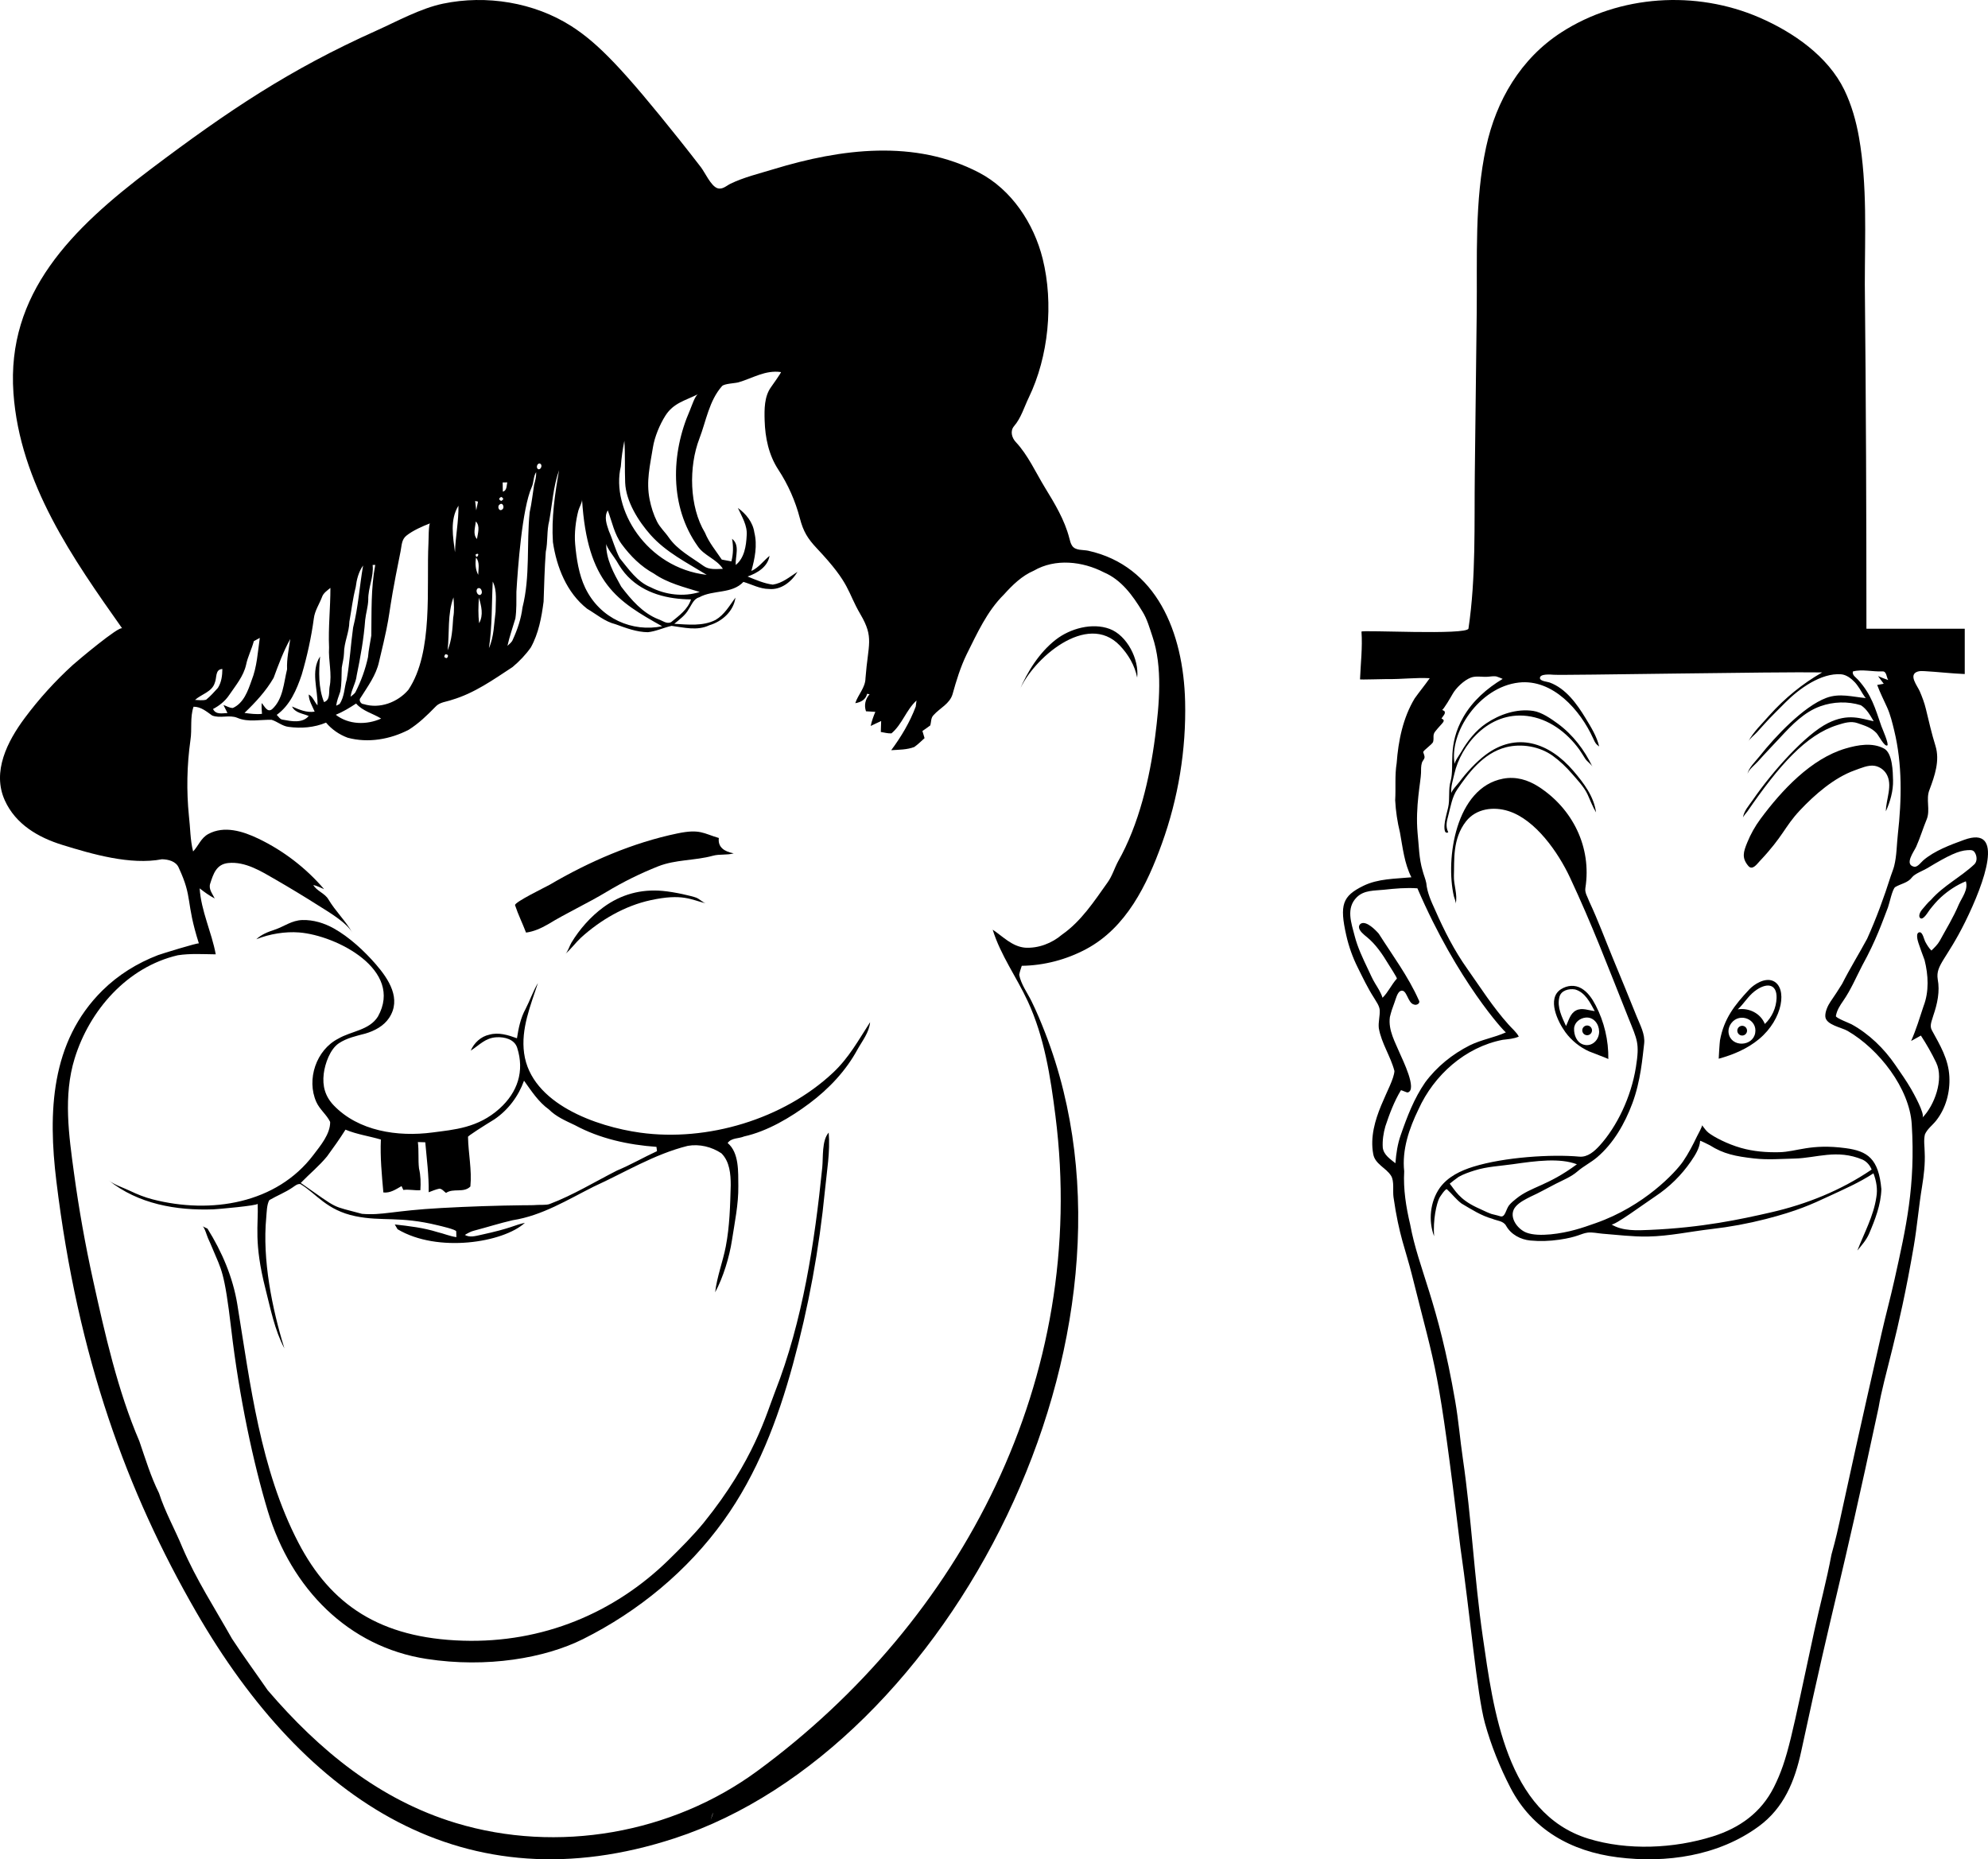
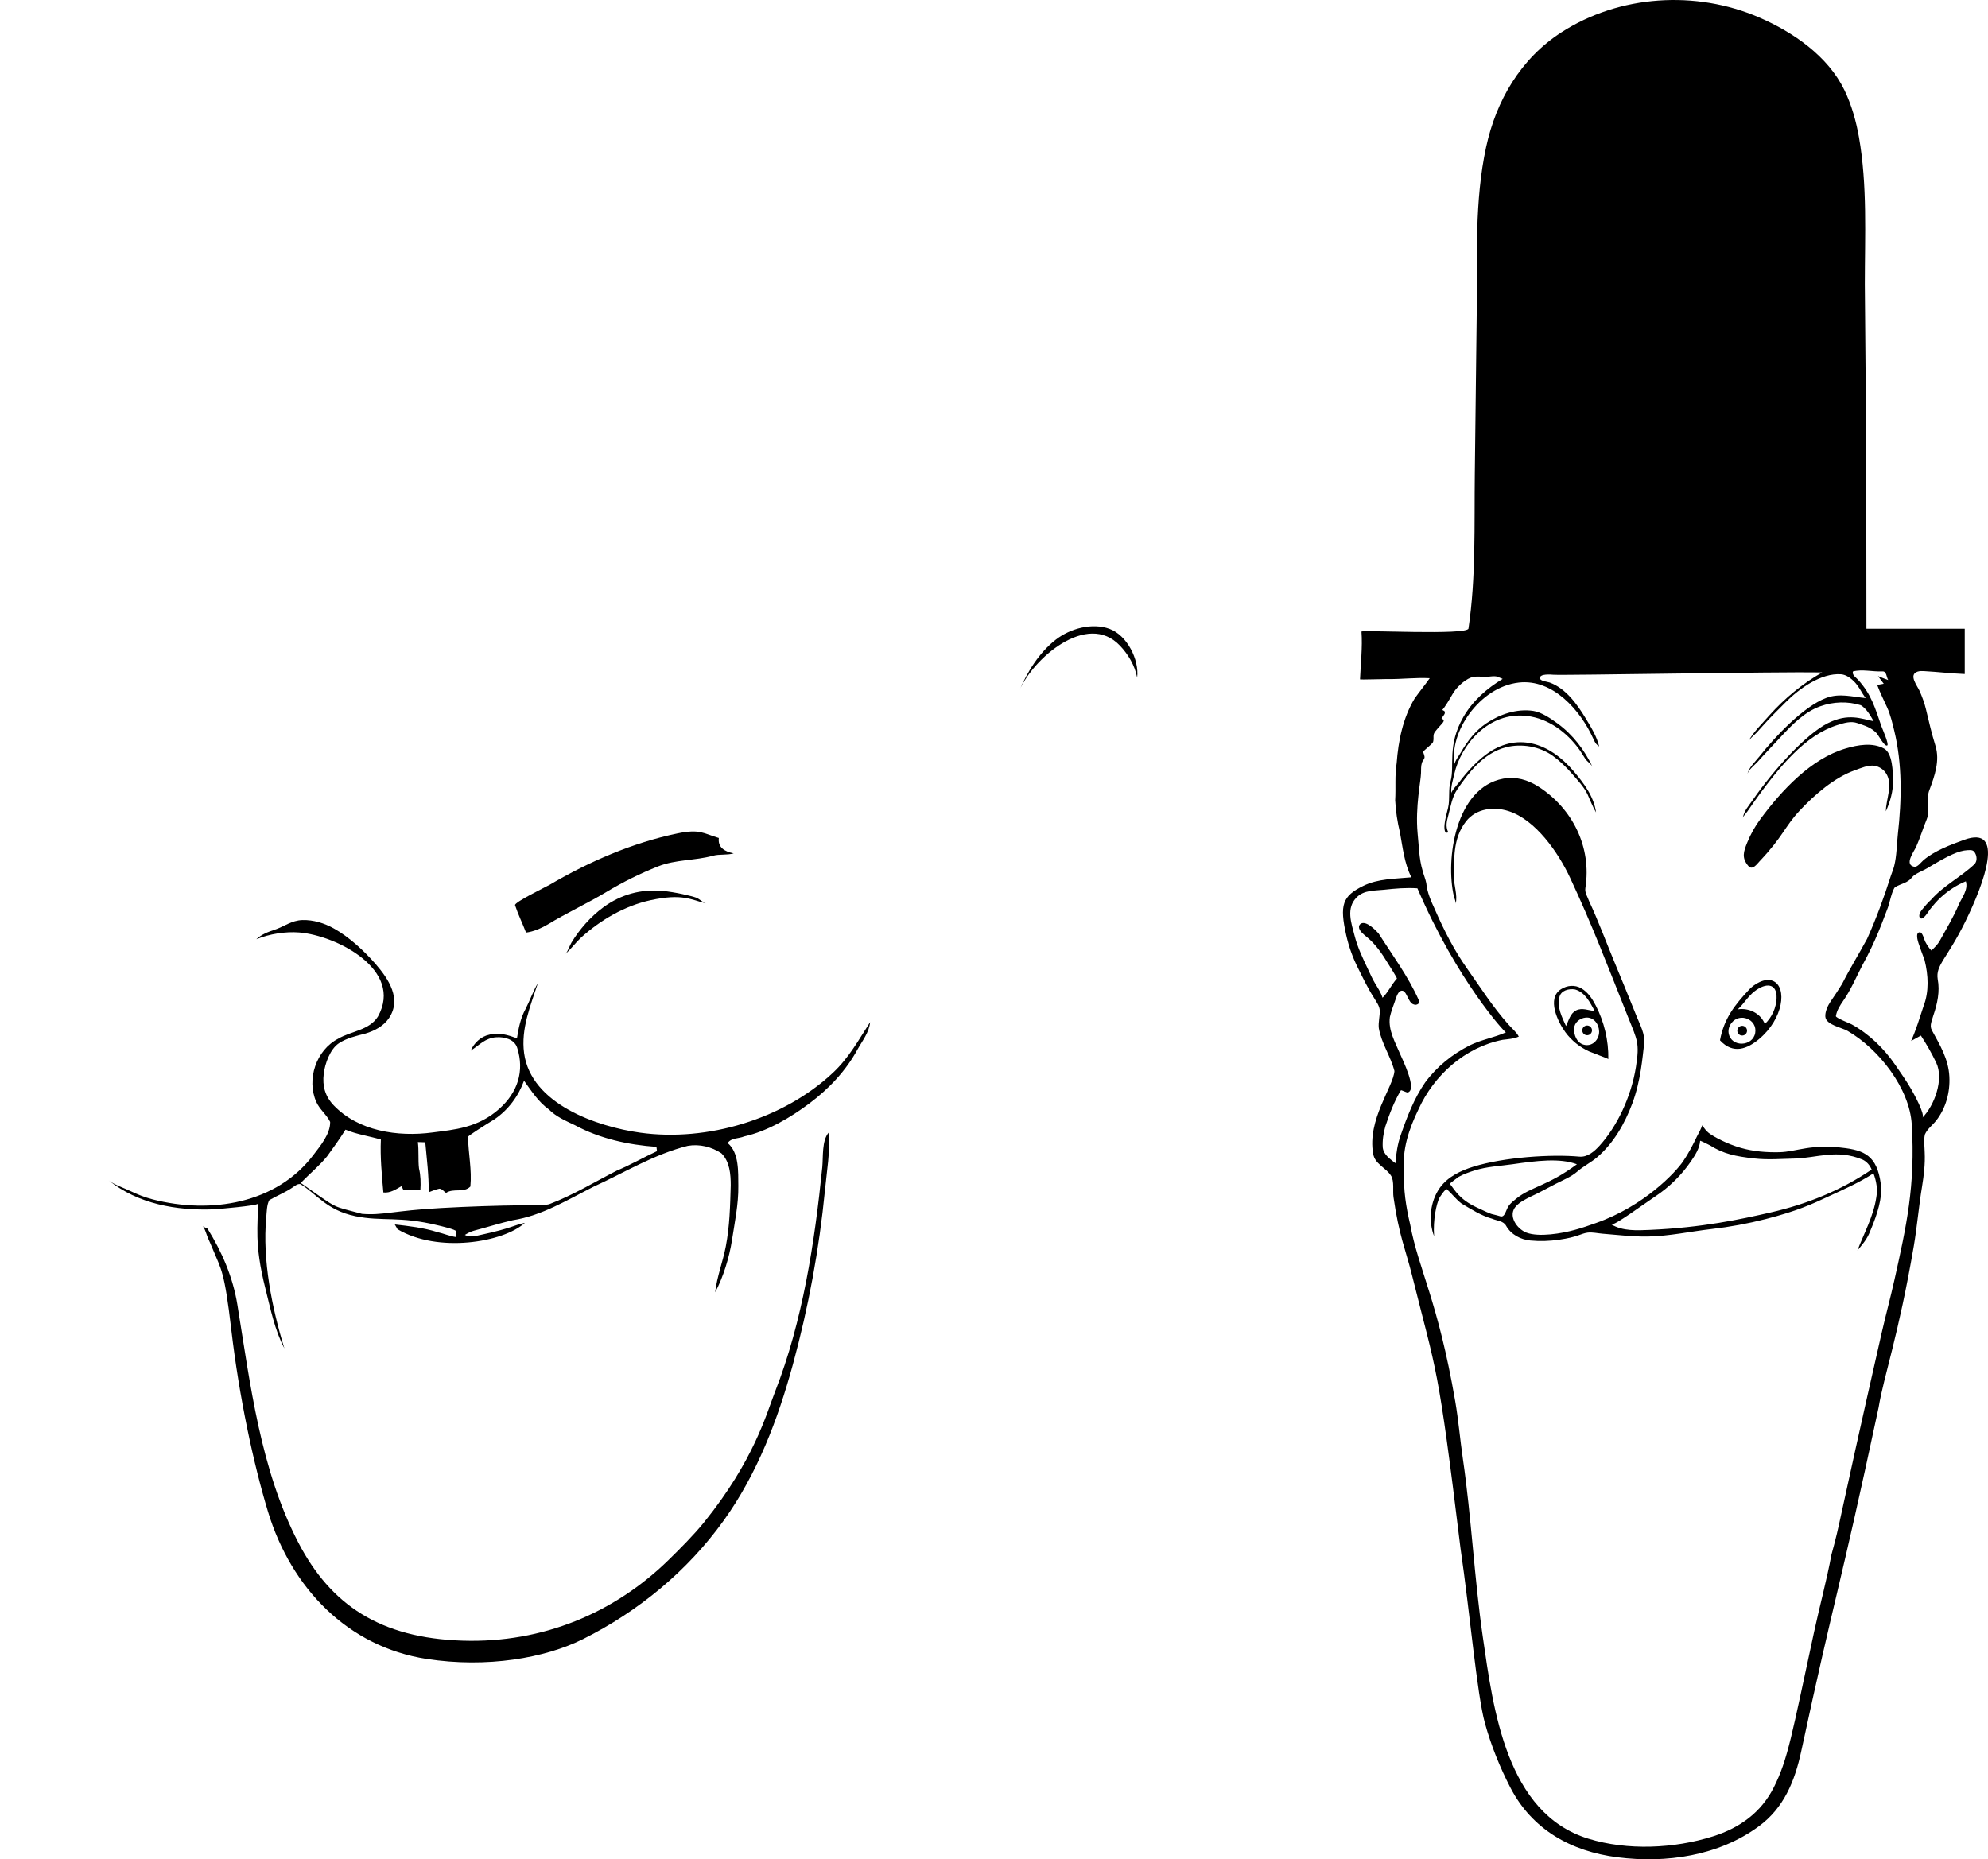
<svg xmlns="http://www.w3.org/2000/svg" version="1.1" id="Layer_1" x="0px" y="0px" viewBox="0 0 4276.517 4000" enable-background="new 0 0 4276.517 4000" xml:space="preserve">
  <g>
    <path d="M2386.797,1352.932c37.702,13.874,64.063,65.979,59.428,104.813c-5.039-26.047-19.044-49.789-37.193-68.878   c-70.702-74.36-187.777,28.952-216.307,97.007c17.076-40.732,43.173-82.29,78.345-109.648   C2302.498,1351.781,2349.678,1339.272,2386.797,1352.932z" />
    <path d="M1546.319,1802.842c-33.497-9.826-40.244-19.947-88.865-9.885c-96.352,19.94-190.204,60.677-274.711,110.303   c-7.588,4.456-76.878,37.777-74.775,44.182c6.619,20.155,16.098,39.115,23.614,58.885c16.824-2.178,32.239-9.266,46.843-17.593   c41.161-25.104,85.107-45.151,126.384-70c35.333-21.271,72.417-39.632,110.755-54.831c37.979-15.057,78.984-12.146,118.006-22.873   c14.604-4.014,30.147-0.854,44.751-5.167C1558.423,1832.15,1543.834,1822.852,1546.319,1802.842z" />
    <path d="M1425.661,1916.695c26.432,2.424,62.568,10.931,72.043,14.53c6.901,2.622,14.55,10.753,21.05,12.33   c-32.277-7.834-50.299-21.81-119.022-6.942c-55.9,12.093-107.997,42.551-150.123,80.773c-11.7,11.017-21.137,24.211-33.307,34.759   c4.976-4.313,9.081-17.749,12.872-24.028c17.339-28.716,41.041-55.898,68.935-76.323   C1335.828,1924.177,1378.659,1912.384,1425.661,1916.695z" />
    <path d="M590.387,2000.306c21.582-7.228,36.857-20.362,60.351-20.973c23.437-0.61,46.807,6.596,67.149,17.924   c33.448,18.625,66.015,48.864,90.883,77.609c27.466,31.749,55.351,74.258,28.282,115.032   c-11.656,17.557-31.46,27.948-51.222,33.736c-19.514,5.082-39.797,9.48-56.835,20.795c-19.041,12.646-29.922,44.033-32.557,65.412   c-3.305,26.813,3.109,49.086,21.61,68.352c52.804,54.984,136.87,68.212,212.668,58.132c45.954-6.111,97.306-9.393,143.898-51.36   c38.658-34.82,54.128-80.268,37.923-130.844c-5.899-18.406-27.309-23.609-44.491-22.606c-24.254,1.416-36.191,16.452-55.515,28.842   c7.217-16.654,21.948-30.574,40.011-34.332c20.027-5.765,40.694,0.811,59.526,7.686c3.373-21.735,7.772-43.555,18.49-63.027   c9.48-18.404,16.098-38.132,26.646-55.896c-15.97,48.722-36.936,98.639-29.763,151.076   c14.957,109.329,156.69,158.033,249.823,170.926c144.158,19.956,308.098-28.896,414.825-129.147   c34.302-32.22,54.514-69.74,79.635-108.562c-2.007,22.162-16.781,40.096-27.244,58.928c-24.85,45.808-61.599,84.54-103.123,115.653   c-40.484,30.334-90.687,60.189-140.573,71.208c-11.786,5.039-27.329,2.605-35.484,14.177   c24.969,20.969,22.584,62.195,22.951,92.358c0.48,39.396-7.76,77.901-13.672,116.645c-5.559,36.431-18.75,79.756-36.162,112.158   c3.828-33.631,16.541-65.638,22.903-98.826c8.378-43.705,9.318-87.019,10.599-131.296c0-23.998-2.093-51.113-20.07-68.92   c-21.009-14.006-47.27-20.454-72.378-16.013c-71.994,17.892-135.576,57.305-202.532,87.794   c-55.981,28.183-110.98,62.387-173.965,72.165c-27.969,6.362-55.298,15.201-83.011,22.418c-7.216,1.751-13.664,5.466-19.982,9.225   c10.489,6.051,22.669,2.425,33.697,0.039c68.637-14.853,70.649-20.771,95.429-26.045c-46.346,42.467-187.522,65.329-273.928,13.75   c-1.495-2.562-4.441-7.686-5.935-10.248c30.873,3.459,61.959,7.046,91.722,16.44c13.707,3.203,26.774,8.882,40.78,10.846   c-0.085-3.074-0.256-9.266-0.342-12.383c-0.111-4.066-34.972-11.941-39.258-12.992c-83.346-20.441-120.092-7.881-177.424-19.665   c-62.805-12.91-84.557-49.076-118.566-69.143c-6.576-0.897-11.572,3.8-16.611,7.174c-15.757,10.803-33.649,17.721-50.089,27.287   c-5.666,9.016-5.756,27.325-6.752,37.847c-8.5,89.776,12.267,194.644,39.035,281.173c-20.865-39.269-29.81-85.24-40.674-128.056   c-25.47-100.384-14.958-136.358-16.717-183.065c0.152,4.047-87.202,11.721-95.27,12.015   c-79.722,2.906-161.942-11.408-225.515-62.543c12.032,9.677,32.005,16,46.026,22.737c15.794,7.589,31.793,13.964,48.768,18.334   c125.525,32.316,266.523,9.084,345.69-95.387c14.99-19.781,36.595-45.189,36.16-71.213c-7.611-15.835-22.416-26.479-29.799-43.023   c-21.523-48.231-0.354-111.849,47.392-136.193c27.927-16.397,66.529-17.764,85.189-47.485   c55.942-100.232-89.069-174.574-169.446-180.916c-29.854-2.356-63.85,3.179-92.142,14.596   C562.247,2010.426,576.467,2004.832,590.387,2000.306 M1127.27,2324.964c-12.042,33.563-34.161,63.07-63.71,83.139   c-21.649,13.238-59.526,37.15-56.793,37.919c0.683,35.57,8.583,70.927,5.081,106.583c-14.433,14.561-36.211,2.861-52.394,13.792   c-4.654-3.16-8.284-8.839-14.262-9.138c-7.985,1.623-15.458,4.911-23.016,7.729c0.555-35.997-4.185-71.738-7.345-107.522   c-5.338-0.171-10.633-0.299-15.928-0.469c2.434,18.831,0.256,37.876,2.434,56.665c3.672,15.33,3.971,31.215,2.946,46.929   c-12.213,0.896-24.382-2.306-36.638-0.555c-0.982-2.092-2.904-6.235-3.843-8.284c-12.255,6.918-24.254,15.372-39.114,13.665   c-3.373-37.876-7.088-75.795-5.38-113.842c-25.322-7.473-51.668-11.017-76.094-21.265c-12.383,19.771-25.962,38.73-39.669,57.518   c-17.038,20.796-37.961,37.791-56.579,57.092c85.175,59.55,63.336,47.755,131.733,66.486c45.089,3.605,65.556-6.744,170.486-12.535   c59.027-3.257,118.125-5.238,177.237-5.94c9.445-0.112,18.997,0.136,28.374-0.611c8.02-0.639,20.239,0.697,27.729-2.094   c50.516-19.173,96.718-47.569,144.757-71.994c29.464-12.256,57.092-28.354,86.043-41.677c-0.299-2.306-0.897-6.917-1.196-9.224   c-60.678-4.398-121.827-17.635-175.587-46.758c-19.728-9.351-40.182-18.063-55.811-33.777   C1158.143,2370.611,1143.197,2347.126,1127.27,2324.964z" />
    <path d="M1782.648,2436.627c3.476,41.173-3.966,82.704-7.955,123.587c-12.363,126.691-35.494,252.33-69.027,375.127   c-32.462,118.876-76.532,235.174-148.953,335.996c-77.626,108.24-183.516,195.525-302.562,254.997   c-81.491,40.711-206.186,62.714-336.594,42.613c-168.342-25.948-290.932-151.261-341.169-317.131   c-31.202-103.022-61.905-246.164-78.915-391.86c-14.762-126.446-21.617-128.381-39.211-171.314   c-3.486-8.506-7.23-16.903-11.007-25.282c-2.046-4.538-7.252-23.056-11.403-25.097c2.605,1.281,7.9,3.801,10.504,5.039   c31.215,49.832,54.7,104.789,64.18,163.033c27.892,171.375,49.475,355.106,131.289,512.442   c69.674,133.99,175.88,205.431,353.769,210.958c172.14,5.349,326.102-59.73,442.748-173.79   c24.497-23.953,54.638-54.205,76.015-80.673c107.845-133.549,133.767-232.274,152.912-281.139   c59.522-151.822,85.234-321.341,101.597-482.898C1771.006,2490.108,1767.529,2453.619,1782.648,2436.627z" />
-     <path d="M2341.052,1184.841c-11.197-2.423-27.356,0.11-34.646-10.606c-3.365-4.947-4.706-10.948-6.198-16.743   c-10.083-39.166-31.417-74.309-52.334-108.487c-19.801-32.355-36.565-70.153-62.723-97.995   c-8.626-9.181-12.682-23.785-3.715-34.246c15.199-17.731,21.609-40.704,31.502-61.155c42.809-88.492,53.892-202.87,30.058-298.835   c-18.867-75.968-66.914-148.998-137.23-185.595c-137.441-71.534-295.937-51.715-441.957-7.113   c-30.312,9.259-63.977,17.343-92.51,31.255c-8.711,4.247-17.516,13.486-28.549,9.346c-13.628-5.12-26.315-33.667-34.903-44.842   c-15.257-19.852-30.691-39.567-46.301-59.142c-120.62-151.267-174.891-207.596-232.194-244.284   c-80.31-51.419-183.347-67.921-276.409-48.51c-48.455,10.105-99.142,38.21-144.159,58.396   c-185.44,83.154-317.271,171.463-484.062,297.209C153.573,492.525,13.799,631.532,28.918,845.539   c13.751,194.638,128.842,357.508,233.992,506.454c-5.162-7.313-98.406,71.418-106.182,78.494   c-38.144,34.707-72.943,73.094-103.705,114.487c-36.954,49.723-70.648,115.101-42.694,176.902   c23.323,51.563,71.938,79.801,123.685,95.817c64.431,19.942,146.729,43.833,214.301,30.896c13.75,0.256,30.574,4.313,36.296,18.49   c30.618,65.669,14.123,70.968,43.212,162.602c-0.712-2.244-81.387,22.636-87.789,25.098   c-44.724,17.204-85.714,42.485-119.804,76.204c-111.784,110.567-116.893,262.835-99.026,409.794   c46.306,380.883,152.232,669.532,300.728,926.979c235.628,408.508,578.964,634.195,1029.029,487.162   c590.857-193.028,1050.687-1081.547,797.279-1733.063c-9.001-23.142-18.578-46.281-29.62-68.535   c-8.859-17.855-22.398-36.022-26.126-56.168c1.11-6.619,3.459-12.981,5.509-19.344c48.015-0.636,95.828-13.226,138.185-35.783   c86.895-46.276,131.292-138.544,163.273-227.214c35.21-97.623,52.402-201.775,49.923-305.545   C2545.805,1359.473,2487.299,1217.209,2341.052,1184.841z M1404.529,962.581c3.529-22.255,14.498-48.939,26.752-68.227   c17.579-27.669,42.635-32.377,70.307-46.383c-6.667,3.375-14.3,27.458-17.533,34.819c-41.241,93.906-43.461,207.061,16.551,291.846   c13.75,21.009,40.993,27.841,54.444,49.149c-14.049,0.299-29.464,2.477-41.591-6.234c-26.133-18.874-56.195-34.289-74.983-61.49   c-8.229-11.914-18.635-20.963-25.323-34.326c-7.392-14.771-12.452-30.964-15.678-47.13   C1389.591,1035.099,1398.408,1001.186,1404.529,962.581z M1335.481,1003.617c1.366-18.618,3.886-37.108,7.601-55.384   c2.05,30.062,0.512,60.166,1.751,90.228c1.665,40.429,28.787,83.276,54.79,112.455c33.306,37.374,78.307,59.689,120.647,85.81   C1390.092,1221.579,1313.891,1094.472,1335.481,1003.617z M1307.469,1098.029c9.095,24.596,14.134,51.37,30.062,72.933   c18.618,25.194,41.335,48.039,69.133,63.027c29.421,20.582,64.82,29.037,98.597,39.584c-34.801,10.974-73.446,6.277-105.728-10.206   c-29.08-11.743-47.185-39.071-66.358-62.472c-9.778-18.532-14.86-39.285-23.357-58.458   C1305.12,1128.475,1298.843,1111.694,1307.469,1098.029z M1486.473,1289.544c-6.918,21.692-25.834,35.101-42.658,48.807   c-9.608,5.081-18.959-3.459-27.884-6.234c-33.819-13.494-58.159-41.89-79.638-70.073c-15.842-28.524-33.264-59.44-32.154-92.918   c-0.271,8.17,17.725,29.928,22.132,37.626c7.07,12.348,14.49,23.463,24.463,33.682   C1386.519,1277.104,1436.618,1289.089,1486.473,1289.544z M1252.085,1074.715c11.246,180.502,76.312,218.707,172.244,272.607   c-63.095,13.089-133.085-15.559-165.38-82.537c-13.739-28.494-19.057-63.667-21.746-94.988   c-1.908-22.226,1.175-49.736,7.055-71.633C1245.95,1091.861,1252.472,1080.918,1252.085,1074.715z M1160.235,997.126   c7.046,0.47,5.039,11.871-0.982,12.554C1152.592,1009.04,1154.3,997.553,1160.235,997.126z M1108.652,1330.623   c2.818-19.045,2.05-38.388,2.22-57.604c3.057-50.635,12.162-178.533,32.923-225.035c4.783-10.334,3.203-22.546,9.565-32.282   c0.47,9.351-1.964,18.404-4.398,27.372c-3.16,19.685-5.167,39.584-9.565,59.056c-6.96,68.151,1.495,137.711-15.458,204.795   c-2.904,23.998-10.718,47.228-20.796,69.134c-2.092,5.765-7.302,9.266-11.529,13.365   C1096.013,1369.438,1102.93,1350.223,1108.652,1330.623z M1091.187,1037.778c-1.708,7.387-0.427,17.379-9.522,20.027   c-0.214-6.618-0.299-13.237-0.342-19.856C1083.757,1037.906,1088.711,1037.82,1091.187,1037.778z M1078.291,1069.078   c5.594,2.903,5.551,5.722-0.213,8.583C1072.484,1074.8,1072.57,1071.939,1078.291,1069.078z M1074.747,1085.476   c6.704-5.936,11.572,6.96,5.594,10.633C1073.466,1101.616,1068.812,1089.233,1074.747,1085.476z M1059.973,1251.156   c10.035,20.155,5.978,43.171,6.106,64.863c-3.544,26.261-3.288,53.761-14.305,78.357   C1059.033,1346.892,1057.539,1298.939,1059.973,1251.156z M1031.491,1280.15c-5.722-1.153-8.583-10.162-4.099-14.177   C1036.017,1261.233,1040.843,1279.21,1031.491,1280.15z M1030.68,1340.743c-2.263-18.191-1.708-36.637-0.47-54.871   C1035.505,1303.935,1040.458,1323.107,1030.68,1340.743z M1028.715,1236.68c-6.149-11.401-6.661-24.596-4.697-37.107   C1032.729,1209.992,1028.886,1224.297,1028.715,1236.68z M1023.122,1192.826C1035.59,1185.951,1023.89,1207.174,1023.122,1192.826   L1023.122,1192.826z M1028.246,1079.155c-1.281,6.235-2.562,12.469-3.8,18.746c-0.769-6.704-1.58-13.365-2.306-20.069   C1023.677,1078.173,1026.708,1078.814,1028.246,1079.155z M1023.506,1121.857c9.992,9.566,4.313,25.792,2.519,37.79   C1016.46,1148.843,1022.566,1134.411,1023.506,1121.857z M986.228,1087.952c0.555,33.563-6.491,66.656-7.473,100.177   C974.528,1154.993,967.396,1118.056,986.228,1087.952z M975.51,1285.146c1.025,14.518,2.178,29.207-0.598,43.64   c-1.537,23.742-2.733,48.21-12.084,70.414C967.183,1361.24,962.144,1321.613,975.51,1285.146z M958.216,1407.485   c6.063,0.555,7.131,3.331,3.16,8.327C955.269,1415.257,954.244,1412.439,958.216,1407.485z M861.747,1185.862   c2.526-12.415,1.898-24.952,12.499-33.462c13.743-11.034,34.534-20.219,50.962-26.529c-3.357,1.29-3.26,37.31-3.515,42.42   c-4.725,94.693,11.279,234.539-43.243,315.801c-22.845,26.859-61.703,41.506-96.078,30.702c-6.405,0.171-11.401-8.924-6.661-13.622   c15.372-24.51,33.392-48.508,39.627-77.289C846.675,1294.014,827.835,1352.559,861.747,1185.862z M792.193,1290.142   c-0.555-25.493,12.213-49.106,9.394-74.727c1.409-0.043,4.227-0.043,5.637-0.085c-9.523,50.131-7.729,101.159-8.455,151.888   c-2.349,15.415-5.935,30.702-7.088,46.331c-5.679,26.432-14.988,52.095-27.371,76.179c-2.733,3.715-6.704,6.234-10.163,9.224   c1.921-16.056,11.572-29.891,13.152-45.904c8.113-39.371,15.287-78.912,18.233-119.051   C787.069,1319.265,791.809,1305.002,792.193,1290.142z M731.856,1488.105c3.587-16.952,2.52-34.46,3.331-51.668   c1.537-10.291,4.484-20.411,4.782-30.873c-0.085-23.357,11.316-44.836,11.615-68.194c4.484-24.639,7.217-49.619,13.536-73.873   c2.05-16.483,6.191-33.222,15.97-46.929c-7.729,44.452-10.376,89.587-21.479,133.441c-5.209,37.364-7.174,75.154-13.878,112.304   c-5.209,17.337-4.697,36.936-15.287,52.309c-1.836,0.897-5.466,2.69-7.259,3.587   C724.555,1507.748,728.483,1497.969,731.856,1488.105z M766.017,1513.555c14.305,16.483,36.04,21.222,53.889,32.368   c-31.257,14.049-69.859,13.365-97.572-8.156C737.792,1531.447,752.097,1522.736,766.017,1513.555z M675.107,1330.495   c2.007-16.525,11.615-30.488,17.465-45.733c2.946-9.053,11.273-14.22,18.191-19.984c0.128,42.658-4.825,85.231-2.904,127.89   c-1.751,28.652,6.96,57.177,1.025,85.616c-1.708,11.017,1.794,28.012-11.871,32.154c-12.341-30.916-11.359-65.504-8.455-98.17   c-20.795,32.069-4.441,70.414-5.551,105.173c-6.789-7.387-9.693-18.361-18.874-23.315c0.214,13.494,7.729,24.852,12.768,36.894   c-17.422,2.69-33.221-4.398-48.722-11.059c6.747,14.006,23.272,14.86,35.912,20.497c-13.835,16.098-37.193,11.273-55.469,7.9   c-6.277-0.427-9.309-6.576-13.323-10.419c28.61-20.497,43-54.316,53.803-86.598C660.716,1411.67,669.598,1371.488,675.107,1330.495   z M624.42,1374.648c-3.117,21.692-7.814,43.128-6.875,65.29c-7.259,29.208-8.412,64.223-32.154,85.744   c-10.419,8.327-16.611-6.96-22.461-13.194c-0.512,7.729,0.043,15.543,0.641,23.272c-12.554,1.409-25.151-0.342-37.62-2.007   c23.614-22.717,46.203-46.929,62.643-75.41C599.098,1429.86,609.688,1401.208,624.42,1374.648z M492.943,1495.407   c13.963-20.625,30.873-40.395,36.467-65.29c3.587-17.55,12.084-33.478,16.611-50.729c3.203-1.751,9.608-5.295,12.853-7.046   c-4.441,30.702-6.021,62.301-17.636,91.423c-7.942,22.546-16.824,48.679-40.267,59.355c-7.302,0.128-13.579-4.27-20.283-6.405   c2.861,5.722,5.765,11.444,8.626,17.251c-11.401,0.47-24.98,3.971-31.087-8.625   C471.934,1518.167,484.275,1508.345,492.943,1495.407z M462.156,1468.633c4.569-10.59,0.256-28.653,16.184-29.379   c-0.085,13.963-1.922,28.695-9.608,40.694c-8.028,8.839-16.056,17.892-25.407,25.45c-7.814,1.922-15.927,0.769-23.827,0.384   C433.546,1493.186,456.22,1488.66,462.156,1468.633z M1528.864,3915.452c1.749-5.466,2.728-11.178,5.688-16.113L1528.864,3915.452z    M2484.931,1584.452c-11.487,89.649-34.762,189.415-79.742,268.748c-8.028,15.031-12.725,31.77-22.845,45.605   c-28.738,40.396-56.494,83.139-97.743,111.92c-21.82,18.618-50.729,29.805-79.467,28.097   c-28.012-2.519-47.612-23.998-69.688-38.773c16.77,54.62,51.495,102.314,75.384,153.871c35.915,77.513,48.9,162.407,59.574,246.48   c71.755,565.128-200.877,1086.197-641.25,1409.656c-183.955,135.117-430.006,177.981-648.21,112.016   c-164.806-49.82-294.652-156.794-405.074-285.712c-25.536-37.022-52.224-73.275-76.82-110.895   c-36.509-64.82-77.204-127.463-106.582-196.041c-16.141-39.328-37.321-76.478-50.387-117.087   c-17.849-35.741-29.336-74.129-42.317-111.834c-46.599-108.571-74.146-231.137-99.528-346.217   c-16.801-76.177-30.494-153.039-41.025-230.335c-11.101-81.492-23.349-166.555,1.31-246.629   c32.164-104.441,113.533-196.936,221.912-222.187c26.987-4.185,54.487-2.263,81.687-2.007   c-8.882-47.911-31.428-92.961-34.631-141.939c10.248,8.028,20.795,15.714,32.41,21.735c-4.782-9.99-13.576-20.023-9.781-31.806   c6.994-21.713,13.513-41.82,38.872-44.432c36.63-3.77,71.189,17.914,101.536,35.458c30.865,17.844,61.492,36.359,91.594,55.464   c22.174,14.074,61.25,36.483,74.339,59.701c-14.731-26.133-36.936-46.97-52.18-72.719c-7.613-12.859-24.963-17.72-32.3-30.604   c7.886,1.686,15.674,5.755,23.242,8.906c-38.885-45.423-87.299-82.65-141.186-108.562c-33.94-16.32-73.778-28.487-107.777-10.14   c-16.133,8.706-20.761,24.731-32.817,37.616c-6.405-24.937-5.936-50.814-9.01-76.179c-5.466-54.359-4.355-109.315,3.245-163.375   c3.758-23.87-1.281-48.722,6.704-71.823c15.928-0.043,27.671,10.163,39.883,18.831c17.166,6.96,37.065-2.135,54.316,5.081   c23.315,10.12,49.277,3.502,73.745,4.27c12.597,3.843,22.931,13.579,36.253,15.159c27.073,3.715,55.426,1.58,80.791-9.138   c12.255,14.646,28.525,25.834,46.416,32.453c43.94,11.956,91.551,3.672,131.52-17.123c21.436-13.493,39.712-31.172,57.262-49.234   c9.01-10.291,23.656-10.761,35.784-15.159c47.953-14.134,88.99-43.385,130.281-70.5c14.732-12.384,28.225-26.432,39.285-42.146   c16.739-30.19,23.058-64.735,27.457-98.554c1.281-35.741,2.05-71.525,4.697-107.18c4.783-22.034,1.751-44.964,7.473-66.828   c6.533-36.339,8.668-73.831,21.137-108.803c-8.967,51.028-16.653,102.824-13.237,154.835   c8.028,53.803,29.592,108.674,73.489,143.22c19.984,11.785,38.132,27.713,61.148,33.349c22.461,8.113,45.349,16.91,69.56,17.166   c17.678-1.836,33.947-9.864,51.156-13.664c26.731,3.587,55.127,11.102,80.962-1.238c27.329-7.985,52.522-30.19,56.28-59.526   c-12.64,17.166-23.742,36.851-42.658,47.954c-27.243,14.006-59.398,10.035-88.861,8.412c11.273-9.479,23.87-18.233,31.044-31.47   c6.448-9.48,10.505-22.29,22.717-25.621c29.805-16.483,70.158-6.619,94.968-33.093c18.105,5.38,35.357,15.074,54.657,15.201   c26.005,2.776,49.064-15.586,61.661-36.894c-16.782,10.846-32.666,24.553-53.12,27.585c-18.959-2.476-36.68-10.376-54.273-17.464   c20.966-7.388,43.256-20.625,47.27-44.495c-13.109,10.846-23.315,25.365-39.115,32.582c7.43-26.816,13.195-55.127,6.405-82.798   c-3.16-22.077-17.849-40.096-35.399-52.821c8.54,18.788,20.753,37.748,18.917,59.269c-1.11,22.461-4.868,48.509-23.571,63.455   c-1.238-18.618,9.651-42.659-7.9-56.365c3.032,16.269,2.69,32.538-1.409,48.594c-6.918-1.452-13.835-2.69-20.71-3.843   c-12.64-18.917-27.457-36.51-36.126-57.818c-33.927-56.022-35.225-142.047-12.041-202.446   c14.604-38.047,20.881-81.474,48.679-112.902c4.851-5.484,28.071-6.047,35.45-8.188c30.451-8.837,57.904-26.979,91.373-22.001   c1.428,0.212-19.386,29.555-21.586,32.626c-14.399,20.093-14.219,47.497-13.535,71.253c1.077,37.398,8.841,74.546,29.37,105.886   c21.019,32.088,36.781,67.62,46.421,104.75c7.408,28.534,16.804,43.749,36.715,64.869c73.358,77.815,64.038,91.332,93.794,142.091   c29.44,50.221,16.208,63.506,10.644,137.021c-0.213,20.411-15.97,35.186-21.991,53.804c11.871-1.964,22.674-7.558,25.45-20.198   c1.324,0.256,4.014,0.726,5.338,0.982c-9.095,10.248-12.213,23.571-7.729,36.637c6.661,0.384,13.408,0.726,20.112,1.196   c-4.099,9.821-7.814,19.856-9.992,30.36c7.516-3.459,14.903-7.259,22.504-10.59c-0.171,7.814-0.512,15.671-0.726,23.528   c7.558,1.238,15.116,3.416,22.888,3.032c23.229-19.557,31.599-50.387,53.889-70.671c-0.384,3.203-1.195,9.651-1.623,12.896   c-12.639,33.819-31.3,64.991-52.779,93.943c16.611-1.11,33.862-0.854,49.661-6.875c7.942-5.636,14.86-12.554,22.077-19.045   c-1.58-5.124-3.16-10.248-4.612-15.373c5.637-4.056,11.529-7.729,16.995-12.084c2.092-7.473,0.939-16.355,7.088-22.205   c13.451-15.074,34.673-24.126,40.78-45.007c8.071-29.122,16.995-58.159,30.19-85.445c22.632-45.135,43.726-92.704,80.15-128.745   c18.49-20.496,38.73-40.438,64.479-51.455c46.075-26.774,104.746-20.198,150.65,3.587c37.577,15.927,62.13,49.96,82.584,83.737   c10.547,16.611,15.671,35.784,21.906,54.23C2501.355,1435.105,2493.791,1515.306,2484.931,1584.452z" />
  </g>
  <g>
    <path d="M3827.552,2478.819c-28.12,0.621-55.622-1.569-82.787-9.331c-29.213-8.348-57.278-23.188-68.969-32.102   c-5.586-4.258-10.236-11.139-14.521-16.736c1.475,1.927-9.369,21.163-10.673,23.884c-8.94,18.66-18.454,37.145-30.179,54.233   c-15.895,23.165-83.375,96.048-187.653,132.575c-14.753,5.168-29.803,10.558-44.919,14.547   c-27.53,7.662-77.121,16.172-104.018,6.05c-20.688-7.785-41.242-36.872-22.558-57.04c8.395-9.062,20.231-14.792,31.065-20.328   c18.344-8.261,36.06-18.422,53.979-27.577c16-8.174,33.537-15.05,47.036-26.818c12.971-11.309,29.069-19.177,42.299-30.438   c35.494-30.211,59.641-72.744,75.782-115.946c18.169-48.63,21.859-99.279,25.388-128.208c2.524-20.699-8.785-40.563-16.226-59.179   c-16.538-41.372-33.589-82.536-50.592-123.719c-16.96-41.08-32.449-83.059-51.31-123.312c-3.262-9.382-9.927-18.544-8.297-28.818   c13.916-87.7-27.287-170.894-100.766-218.128c-22.985-14.776-48.612-22.384-76.103-17.23   c-102.676,19.251-124.288,173.46-106.118,252.59c0.927,4.04,4.896,12.764,3.924,16.702c4.787-19.404-4.484-40.811-3.741-60.488   c1.232-32.583-3.52-79.331,26.17-117.054c21.691-27.563,59.17-32.189,91.13-22.05c58.108,18.435,107.09,88.823,132.519,143.236   c48.052,102.822,77.581,181.639,125.527,301.705c19.191,48.055,24.419,54.002,16.222,105.702   c-10.385,65.509-41.553,128.894-78.056,169.02c-11.125,12.228-25.854,25.437-43.68,23.798   c-59.842-5.499-161.393,1.044-227.804,21.573c-27.378,8.463-54.89,21.49-72.269,45.38c-20.954,29.74-25.176,70.496-12.401,104.299   c-2.517-35.212,5.101-69.934,11.386-82.427c1.022-2.032,13.441-21.115,16.291-18.556c10.872,9.761,19.634,21.83,31.384,30.626   c21.245,12.485,42.19,26.154,66.24,32.824c10.141,4.446,23.897,4.289,29.756,15.259c10.548,18.659,31.144,29.51,52.117,31.485   c20.631,1.973,41.475,1.221,61.975-1.741c40.189-5.807,46.198-13.18,61.116-15.236c9.827-1.354,21.892,1.538,31.81,2.294   c32.728,2.5,65.015,6.725,97.941,6.123c46.28-0.847,91.026-10.871,136.783-16.114c39.355-4.51,78.399-11.716,116.776-21.535   c67.791-17.345,99.585-32.179,134.417-48.393c33.004-15.364,66.654-29.895,97.177-49.943c6.214,16.323,9.368,34.111,6.165,51.48   c-5.928,40.563-26.221,76.919-40.783,114.632c9.245-11.34,19.216-22.525,25.156-36.052c13.022-30.544,25.435-62.344,26.491-95.942   c-5.807-66.053-30.028-81.975-76.713-88.254C3894.576,2459.937,3865.416,2477.983,3827.552,2478.819z M3227.526,2616.708   c-23.012-7.008-9.93,0.286-50.974-19.136c-37.823-17.899-46.189-36.596-57.949-51.041c-0.119-0.176,17.16-13.522,19.228-14.688   c10.456-5.899,22.465-10.03,33.872-13.638c27.122-8.578,54.786-9.546,82.542-13.537c50.454-7.254,100.883-13.867,137.938,0.12   c-63.243,46.919-98.151,47.913-130.109,73.644c-5.394,4.351-11.409,9.079-15.749,14.522   C3239.467,2601.554,3237.899,2619.868,3227.526,2616.708z M3809.477,2608.288c-65.201,14.937-147.993,32.818-260.339,37.672   c-26.898,1.163-58.963,3.023-82.856-11.906c5.915,3.696,69.675-43.695,94.612-60.235c30.081-19.951,56.265-45.617,76.669-75.403   c8.917-13.019,18.633-28.032,19.729-44.248c0.042-0.608,19.149,8.646,20.856,9.729c29.407,18.63,55.204,23.837,95.463,28.37   c29.428,3.313,57.634,0.885,86.992,0.209c46.969-1.081,90.763-20.872,145.981,2.281c9.131,4.244,15.83,12.123,19.651,21.385   C3960.207,2561.06,3886.373,2590.673,3809.477,2608.288z" />
    <path d="M4225.083,1806.833c-29.405,10.698-63.765,23.433-87.744,44.012c-4.744,4.071-12.523,15.294-19.751,13.8   c-21.902-4.554-0.169-32.705,4.453-43.049c8.536-19.104,14.45-39.251,22.474-58.563c8.566-20.617-2.314-43.414,6.165-64.034   c11.117-29.817,22.675-62.545,12.838-94.388c-8.17-26.205-14.282-52.988-20.685-79.639c-3.083-12.969-7.879-25.432-13.089-37.68   c-4.91-11.535-25.367-35.834-4.489-42.484c4.657-1.483,9.665-1.228,14.544-0.958c28.969,1.604,57.822,5.1,86.7,6.235   c0,0,0-97.278,0-97.278c-0.097-0.059-0.19-0.126-0.288-0.183c0,0-211.215,0-211.215,0c0-246.962-0.959-493.596-3.464-740.587   c0-104.852,5.611-213.487-12.584-316.755c-6.092-34.558-15.935-69.673-31.419-101.664   c-35.285-72.903-110.229-124.477-182.921-155.972c-136.091-58.963-300.796-48.957-426.105,32.097   c-87.126,56.357-139.911,146.312-161.591,246.487c-25.151,116.212-18.985,237.12-20.24,355.259   c-1.263,115.609-2.652,231.217-4.109,346.824c-1.402,111.265,2.725,223.648-13.619,333.837   c-2.22,14.959-230.457,2.588-230.162,6.709c2.424,33.817-1.799,68.806-3.152,102.701c-0.037,0.924,53.729-0.762,58.393-0.646   c30.547,0.594,61.017-3.548,91.573-1.863c-10.334,14.85-21.968,28.753-32.423,43.525c-25.232,41.906-35.148,91.003-38.724,139.214   c-4.321,26.449-1.567,53.256-3.181,79.886c1.25,23.372,4.699,46.672,10.297,69.397c5.983,32.616,9.386,66.307,24.565,96.313   c-34.922,3.389-71.46,2.606-103.675,18.516c-44.466,21.96-51.361,40.397-36.296,106.776c5.405,23.818,13.673,46.987,24.584,68.839   c10.91,21.848,21.508,44.377,34.811,64.921c4.752,8.317,11.302,16.35,12.457,26.2c0.753,13.137-3.431,26.093-1.964,39.259   c5.627,32.602,25.407,60.491,33.623,92.234c-2.125,33.721-59.088,105.06-45.684,178.36c3.728,22.167,27.756,29.765,38.518,47.145   c7.118,11.496,3.256,32.537,5.154,45.833c11.923,83.559,25.955,112.247,39.73,167.543   c53.776,215.863,55.301,185.172,104.312,587.043c20.408,139.869,35.48,314.756,52.555,376.874   c13.071,47.553,32.232,95.136,54.823,138.834c46.699,90.329,130.411,137.212,230.452,149.919   c104.837,13.316,217.173-2.908,303.891-66.572c53.885-39.558,77.373-96.667,91.433-161.982   c74.11-344.254,79.559-333.186,166.299-738.93c11.497-69.124,42.64-153.704,75.719-347.356   c7.284-42.643,10.735-85.858,17.803-128.355c3.943-24.179,6.808-48.616,5.657-73.126c-0.153-12.97-2.564-26.192,0.524-38.96   c5.231-11.895,16.349-19.659,24.219-29.679c20.897-26.608,30.091-61.027,28.341-94.567c-1.987-38.082-20.05-67.454-37.768-99.97   c-5.551-10.189,0.665-21.258,3.216-31.333c8.659-25.077,14.528-51.875,9.459-78.383c-4.632-30.445,19.354-42.686,59.092-123.127   C4269.357,1898.438,4313.947,1774.504,4225.083,1806.833z M3001.756,2502.592c-11.178-9.187-25.063-17.767-27.178-33.442   c-1.049-15.542,1.372-31.248,5.6-46.146c8.885-26.711,18.852-53.253,33.42-77.449c0.515-0.856,12.67,5.203,14.557,4.736   c21.584-5.365-11.694-71.775-16.387-83.022c-10.482-25.12-25.797-50.865-21.919-79.171c2.481-10.665,5.948-21.071,9.903-31.272   c2.486-6.41,6.013-21.902,12.931-24.816c13.889-5.852,14.861,26.035,29.077,29.118c5.456,2.4,14.7-2.726,10.307-9.368   c-22.662-51.095-56.354-96.172-86.135-143.055c-6.585-7.641-26.254-27.849-37.952-21.932c-2.693,1.362-4.538,4.262-4.631,7.279   c-0.258,8.424,11.15,17.149,16.939,21.847c19.052,15.458,33.619,37.026,46.199,57.981c1.739,2.897,19.542,30.305,18.441,31.51   c-11.639,12.725-18.534,29.088-30.862,41.159c-3.523-11.032-9.872-20.877-15.878-30.679c-6.119-9.986-10.535-20.558-15.581-31.145   c-10.98-23.044-22.109-46.233-28.48-71.062c-7.104-27.683-19.37-59.805,4.592-83.434c15.824-15.603,37.868-13.854,58.336-16.069   c23.9-2.585,47.979-4.767,72.025-3.066c86.214,200.376,188.65,310.673,190.376,309.896c-25.156,11.374-52.791,15.595-77.59,27.858   c-37.478,18.892-71.108,45.941-96.16,79.89c-23.746,34.324-38.823,73.711-52.413,113   C3006.304,2461.293,3003.36,2481.959,3001.756,2502.592z M4075.381,2752.925c-8.5,38.234-18.756,75.829-27.456,114.048   c-99.251,436.008-87.398,402.311-108.155,477.555c-10.348,55.764-25.264,110.345-37.248,165.757   c-48.24,223.046-56.228,274.19-86.667,334.783c-27.273,54.291-73.45,87.492-131.041,105.631   c-83.817,26.4-183.707,30.904-268.025,4.942c-176.656-54.391-204.519-278.712-227.012-433.961   c-18.465-127.44-24.316-256.11-42.922-383.503c-5.978-40.968-9.334-82.335-16.392-123.358   c-37.424-217.3-78.832-282.927-96.964-380.557c-8.862-37.358-15.013-75.981-12.85-114.411   c-5.055-46.292,10.732-92.17,30.733-133.251c33.362-73.79,100.612-133.834,181.122-149.573c11.683-1.456,23.708-2.059,34.674-6.954   c-5.561-10.404-15.072-17.628-22.573-26.413c-32.991-36.817-59.512-78.604-87.898-118.895   c-28.134-39.441-50.144-82.867-69.565-127.152c-8.448-18.466-17.13-37.354-18.965-57.748c-1.791-9.126-5.625-17.638-7.869-26.604   c-7.969-26.34-7.973-54.036-10.858-81.134c-5.099-56.908,7.055-111.536,7.388-129.198c0.138-7.364-0.276-15.03,1.97-22.147   c1.105-3.501,4.795-7.153,5.488-10.412c0.768-3.616-1.65-8.381-2.667-12.014c-0.999-3.572,19.772-16.872,21.251-22.516   c2.298-8.762-1.578-14.447,4.345-21.985c15.646-19.914,24.546-22.768,13.62-28.156c1.749-2.851,6.916-8.484,7.22-11.735   c0.424-4.53-1.398-4.336-5.995-6.844c2.313,1.266,20.444-29.982,22.324-33.427c7.445-13.65,25.013-30.353,39.717-35.932   c11.373-4.312,25.04-0.759,36.982-1.88c5.596-0.526,11.281-1.409,16.911-0.809c1.71,0.182,14.759,5.339,14.418,5.543   c-33.821,20.294-64.414,47.058-84.444,81.818c-35.153,61.005-18.604,104.497-27.339,137.383   c-5.711,18.894-1.108,38.828-5.578,57.95c-2.266,9.694-5.077,19.509-6.773,29.322c-1.161,6.714-3.756,29.266,7.135,23.433   c-6.408-13.13-3.123-23.855,0.412-37.477c4.803-18.511,8.008-38.828,18.904-54.71c22.557-32.881,54.922-77.947,104.799-90.679   c33.519-8.556,72.56-1.835,100.588,18.318c15.406,11.078,29.119,24.359,41.539,38.666c11.317,13.038,26.063,28.583,33.375,44.344   c6.01,12.958,10.802,26.508,18.304,38.794c-4.672-34.563-26.429-63.05-48.366-88.831c-53.042-62.333-123.592-84.668-189.449-34.887   c-20.343,15.377-41.623,38.527-56.214,58.279c-3.092,4.184-17.801,19.654-17.253,24.532c-1.615-14.368,3.392-28.219,6.487-42.04   c13.604-60.744,72.63-134.629,156.424-124.522c45.671,5.509,85.266,34.739,112.447,72.33c4.594,6.354,8.405,13.119,12.673,19.669   c3.9,5.987,12.953,11.725,15.749,17.594c-17.273-36.273-42.283-69.303-74.864-93.134c-14.486-10.596-34.717-24.692-52.844-27.37   c-35.394-5.229-72.086,7.247-101.209,26.949c-22.65,15.323-40.572,38.11-54.126,61.99c-2.753,4.851-14.551,20.788-13.531,26.129   c-12.85-67.347,52.461-166.367,137.88-176.037c73.267-8.294,132.387,59.434,159.852,119.946   c5.514,12.15,6.464,12.503,13.044,17.559c-5.242-22.061-17.614-41.713-29.168-60.758c-18.409-30.343-42.315-64.01-77.397-76.88   c-4.491-1.647-20.103-2.811-20.812-8.992c-1.187-10.387,23.84-8.093,29.288-7.671c21.481,1.666,481.869-6.749,577.823-5.031   c-42.519,24.313-80.698,55.642-113.369,92.104c-15.921,18.373-34.412,35.321-45.877,56.98c3.808-7.194,13.475-14.233,19.006-20.342   c29.601-32.701,19.986-22.78,61.624-64.57c28.835-28.942,76.239-63.397,119.293-60.131c11.511,0.874,22.294,9.309,29.851,17.456   c3.829,4.127,6.81,8.821,9.998,13.43c1.84,2.661,11.391,20.107,13.842,20.322c-29.523-2.598-56.761-11.248-85.71-0.347   c-48.807,18.379-109.438,82.729-143.313,125.463c-8.082,10.294-24.699,25.854-26.044,38.911   c0.909-8.823,16.221-20.607,21.738-26.794c16.209-18.179,33.011-35.598,49.572-53.428c24.557-26.438,50.819-53.863,85.614-66.278   c27.648-9.865,58.93-10.971,87.003-2.139c12.629,7.833,20.132,21.868,27.57,34.401c-27.4-5.471-54.471-17.802-98.347,4.049   c-47.564,23.688-118.334,102.282-162.073,165.84c-8.261,12.006-19.117,23.261-20.898,38.375c0.438-3.934,7.36-10.846,9.656-14.182   c68.036-98.85,125.802-164.748,193.818-185.945c14.446-4.503,28.753-9.089,43.213-3.991c15.459,5.45,28.703,8.898,40.553,21.179   c4.487,4.649,17.368,30.27,23.344,26.728c4.188-2.484-11.194-37.067-12.588-41.093c-13.762-39.735-21.373-68.238-50.258-100.168   c-4.563-5.045-13.298-10.082-11.143-17.845c19.515-5.399,43.176,0.892,63.333-0.174c9.524-0.697,8.643,12.695,12.707,18.61   c-7.51-2.394-14.741-5.525-21.941-8.495c3.99,5.555,8.108,11.007,12.259,16.532c-4.747,0.826-9.442,1.671-14.084,2.537   c6.127,16.64,14.192,32.365,21.418,48.437c7.002,15.575,11.208,33.171,15.219,49.723c17.511,72.242,16.208,148.594,7.831,222.736   c-2.591,22.929-2.289,46.123-7.96,68.702c-1.867,7.433-5,14.258-7.298,21.502c-14.534,45.838-31.077,91.007-50.834,134.867   c-17.532,32.574-37.162,63.993-53.784,97.034c-8.043,13.081-16.477,25.921-25.19,38.564c-5.679,8.238-11.911,22.023-10.954,32.227   c1.657,17.622,35.104,23.049,47.906,30.475c67.566,39.191,133.182,123.565,137.973,200.883   C4120.672,2551.358,4100.413,2640.338,4075.381,2752.925z M4247.365,1859.27c-29.313,27.598-66.575,46-93.27,76.401   c-7.473,6.517-13.508,14.366-19.936,21.861c-3.058,3.565-8.479,13.494-3.351,17.662c6.483,5.27,17.208-14.064,20.555-18.268   c7.42-9.323,15.021-18.539,23.868-26.565c15.813-14.346,33.827-26.359,53.666-34.376c5.454,18.328-8.288,34.449-15.354,50.234   c-11.294,27.096-26.838,52.037-40.791,77.793c-4.508,8.157-11.392,14.538-17.939,20.987c-5.611-5.637-9.773-12.44-13.477-19.429   c-2.294-4.329-5.318-20.005-11.577-19.898c-9.896,0.171-4.353,18.445-2.838,23.039c4.073,12.345,8.604,24.532,13.154,36.708   c8.137,32.346,9.993,67.653-2.253,99.334c-8.249,25.112-15.937,50.496-26.669,74.758c7.026-3.733,13.973-7.738,21.023-11.613   c12.209,18.655,23.242,38.101,32.91,58.206c17.187,35.739-4.025,92.775-29.788,118.483c6.87-6.855-19.807-54.141-23.968-61.373   c-10.313-17.927-22.463-34.951-34.134-52.009c-24.336-35.568-56.557-66.877-94.138-87.564   c-3.727-2.052-34.403-13.784-33.768-17.682c1.996-12.275,8.815-22.785,15.774-32.79c16.296-23.428,27.863-50.905,40.991-76.171   c30.052-54.478,43.276-93.952,55.292-124.935c2.966-7.65,9.495-40.028,15.753-43.762c11.968-7.14,27.053-8.815,35.894-20.76   c5.797-7.836,24.402-14.585,32.927-19.754c46.957-28.474,67.779-37.577,86.06-38.746c9.729-0.622,13.979-0.488,17.805,8.207   C4252.893,1844.315,4252.938,1853.462,4247.365,1859.27z" />
    <path d="M3787.111,1761.801c-11.638,15.719-21.287,32.913-28.617,51.047c-7.947,19.659-12.304,32.62,2.362,50.031   c8.854,10.511,18.537-3.853,24.566-10.236c51.376-54.386,53.235-73.748,86.368-109.091c31.941-34.071,74.068-70.656,118.122-86.315   c12.682-4.508,29.058-11.936,42.544-9.71c10.365,1.711,19.861,8.115,25.331,17.084c14.772,24.216-0.927,55.114-0.95,80.815   c9.262-20.498,16.037-44.202,15.433-66.76c-0.469-17.49-0.742-58.187-19.379-68.246c-25.063-13.526-56.185-7.916-82.594-0.158   C3896.002,1632.089,3832.715,1700.208,3787.111,1761.801z" />
    <path d="M3459.774,2278.448c0.655-40.067-8.829-80.259-27.327-115.806c-7.382-14.187-16.672-28.131-30.462-36.229   c-14.031-8.24-30.394-6.815-43.848,1.632c-31.64,19.866-6.943,70.54,9.254,92.6c13.091,17.828,30.871,32.193,51.026,41.299   C3421.95,2263.541,3459.786,2277.674,3459.774,2278.448z M3368.739,2207.347c-8.589-18.973-19.648-40.42-14.342-61.669   c3.129-15.105,20.673-19.288,33.919-16.983c21.817,6.276,32.162,28.177,42.223,46.53c-13.068-1.402-27.201-7.859-39.873-1.566   C3377.633,2180.132,3374.734,2195.406,3368.739,2207.347z M3386.126,2212.764c0.536-13.087,12.63-22.448,25.014-23.577   c17.036-1.552,28.504,13.715,28.847,29.804c0.387,18.158-15.497,34.215-34.272,28.161   C3391.764,2242.655,3385.56,2226.6,3386.126,2212.764z" />
-     <path d="M3783.896,2235.538c52.494-43.642,61.143-111.231,30.46-125.066c-18.073-8.148-41.596,7.671-51.459,18.192   c-31.701,34.01-54.239,62.562-62.916,109.404c-0.635,3.425-3.031,39.708-2.751,39.631   C3728.449,2269.142,3759.002,2256.234,3783.896,2235.538z M3774.091,2132.813c25.291-19.618,48.746-17.367,47.593,14.615   c-0.752,20.841-10.023,41.248-25.224,55.525c-9.126-23.033-34.276-35.232-58.17-31.483   C3751.26,2159.575,3760.099,2143.666,3774.091,2132.813z M3718.617,2222.977c-1.347-7.7,1.153-15.793,5.964-22.059   c18.076-23.541,56.222-7.843,51.157,21.291C3770.559,2251.982,3723.996,2253.731,3718.617,2222.977z" />
+     <path d="M3783.896,2235.538c52.494-43.642,61.143-111.231,30.46-125.066c-18.073-8.148-41.596,7.671-51.459,18.192   c-31.701,34.01-54.239,62.562-62.916,109.404C3728.449,2269.142,3759.002,2256.234,3783.896,2235.538z M3774.091,2132.813c25.291-19.618,48.746-17.367,47.593,14.615   c-0.752,20.841-10.023,41.248-25.224,55.525c-9.126-23.033-34.276-35.232-58.17-31.483   C3751.26,2159.575,3760.099,2143.666,3774.091,2132.813z M3718.617,2222.977c-1.347-7.7,1.153-15.793,5.964-22.059   c18.076-23.541,56.222-7.843,51.157,21.291C3770.559,2251.982,3723.996,2253.731,3718.617,2222.977z" />
    <ellipse transform="matrix(0.912 -0.411 0.411 0.912 -609.513 1597.188)" cx="3412.734" cy="2217.25" rx="10.472" ry="10.472" />
    <ellipse transform="matrix(0.912 -0.411 0.411 0.912 -580.41 1734.197)" cx="3746.177" cy="2218.017" rx="10.472" ry="10.472" />
  </g>
</svg>